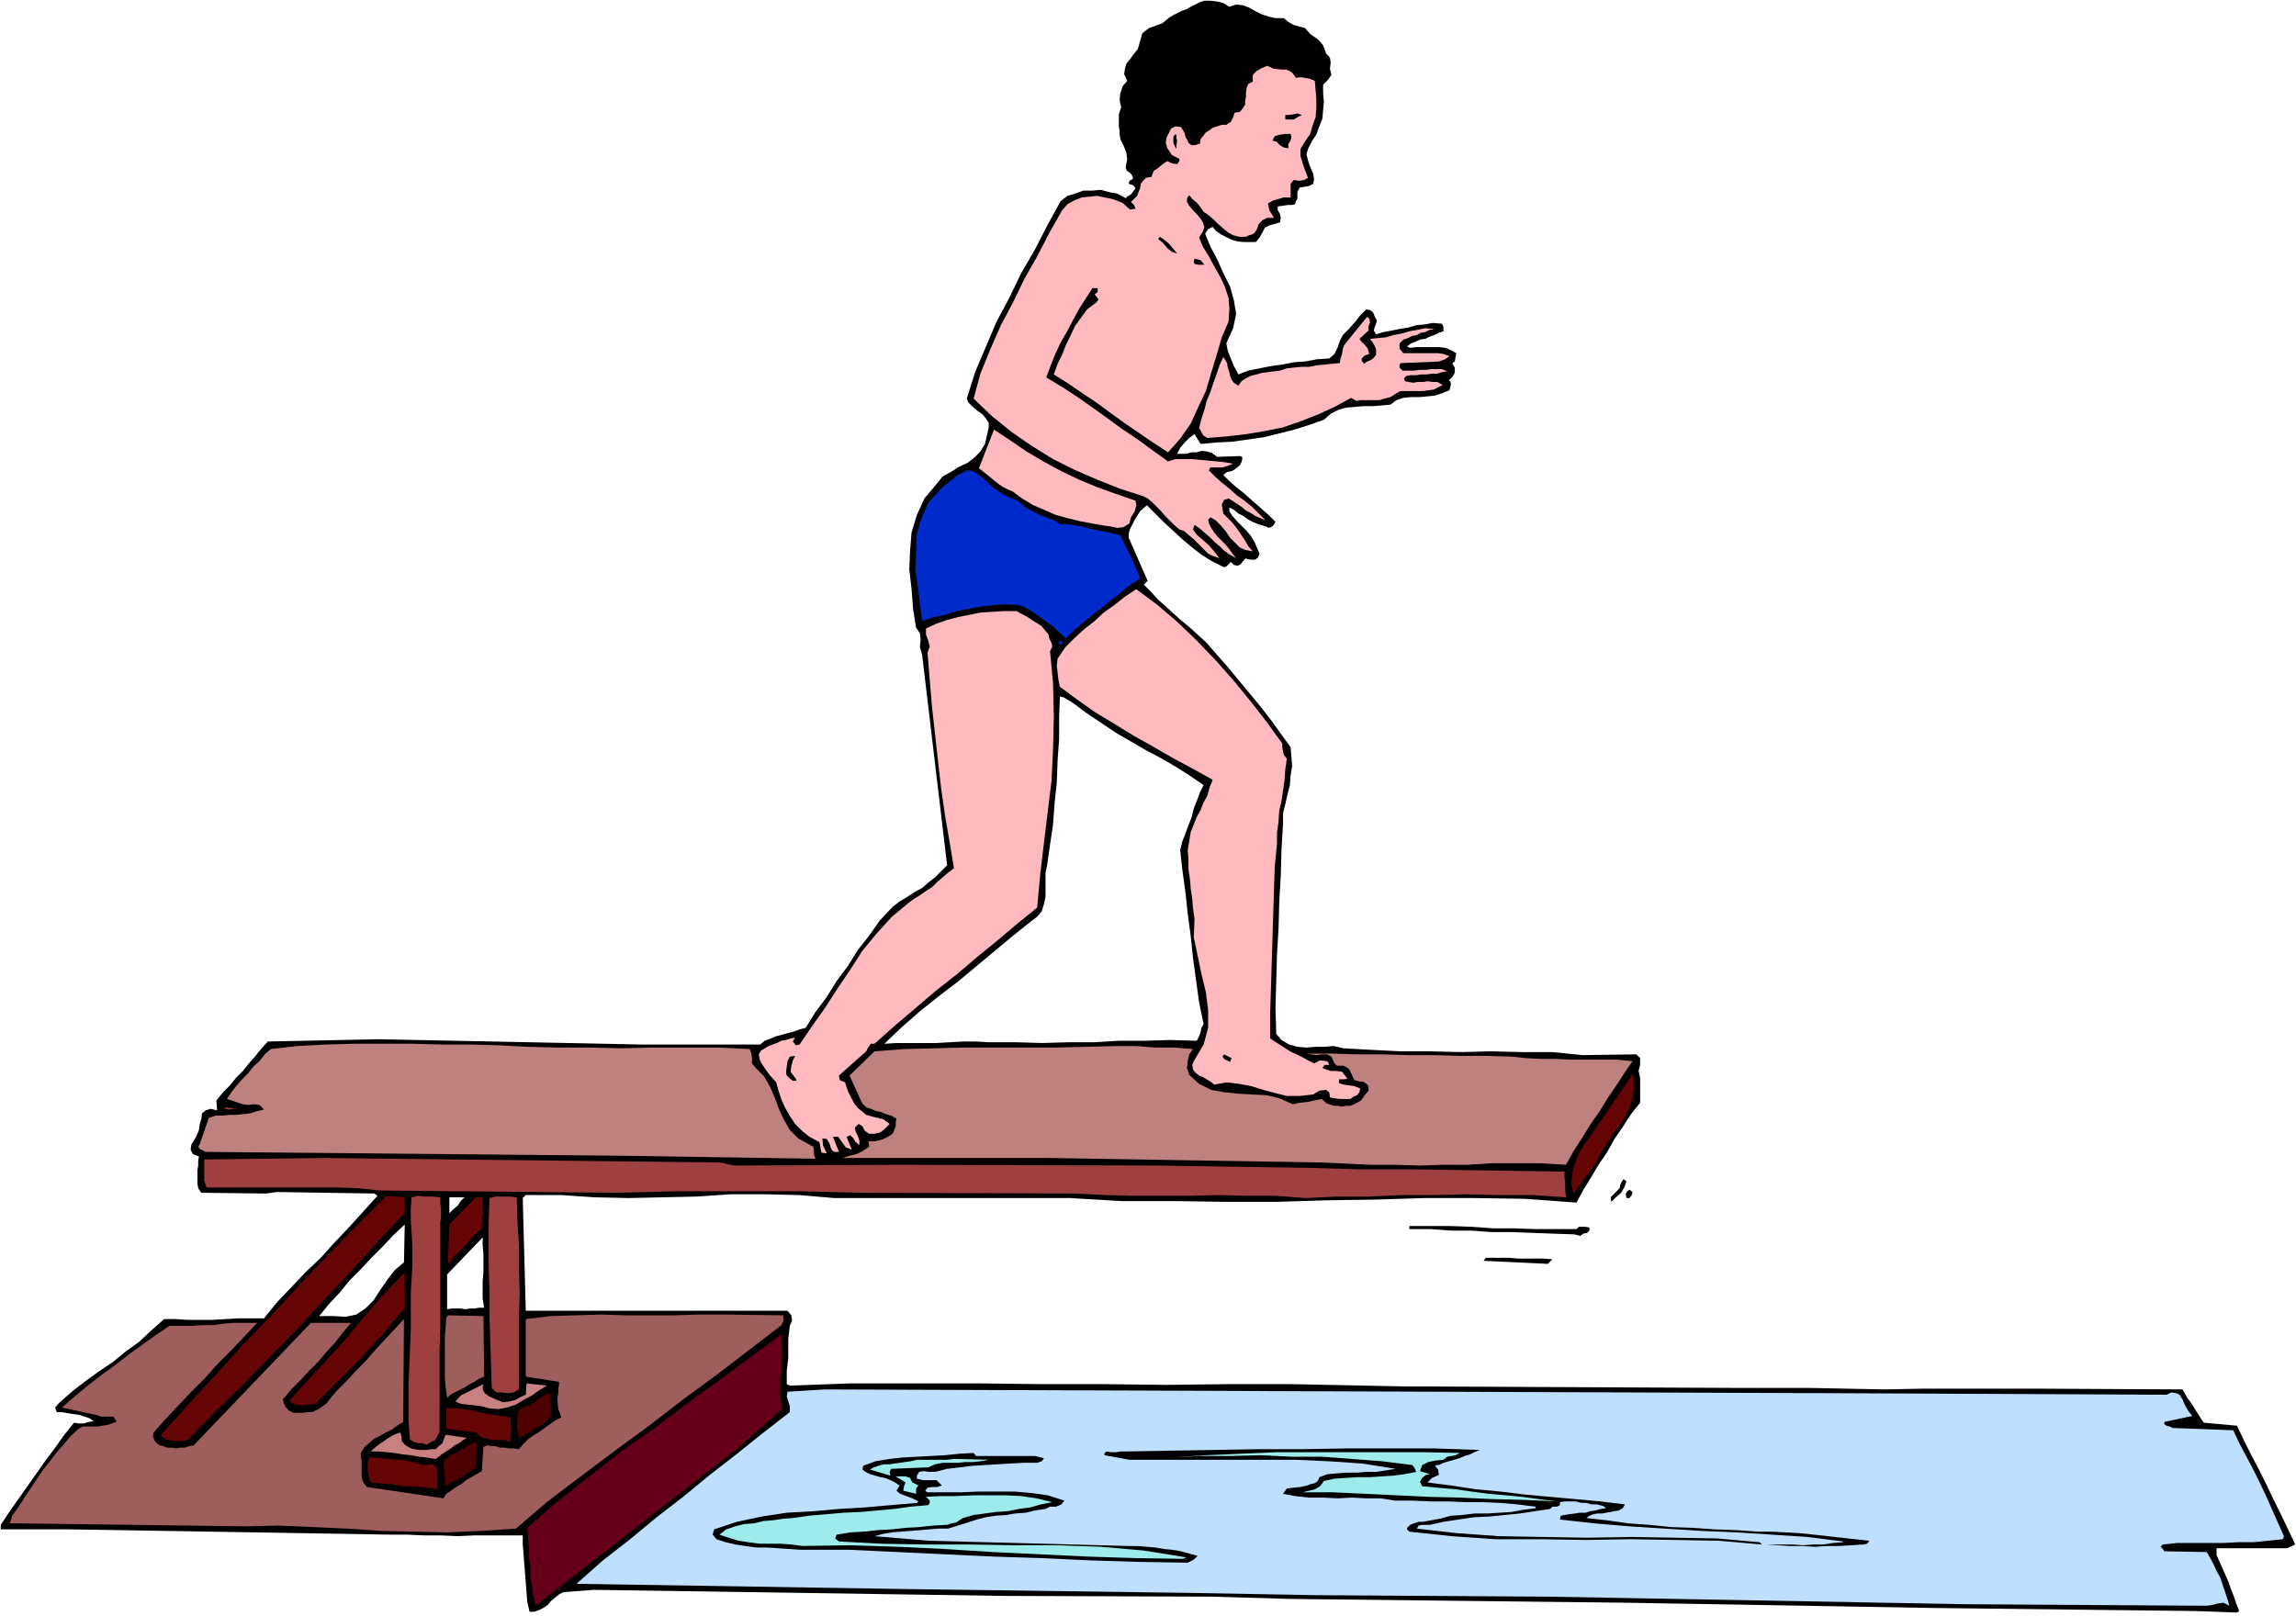
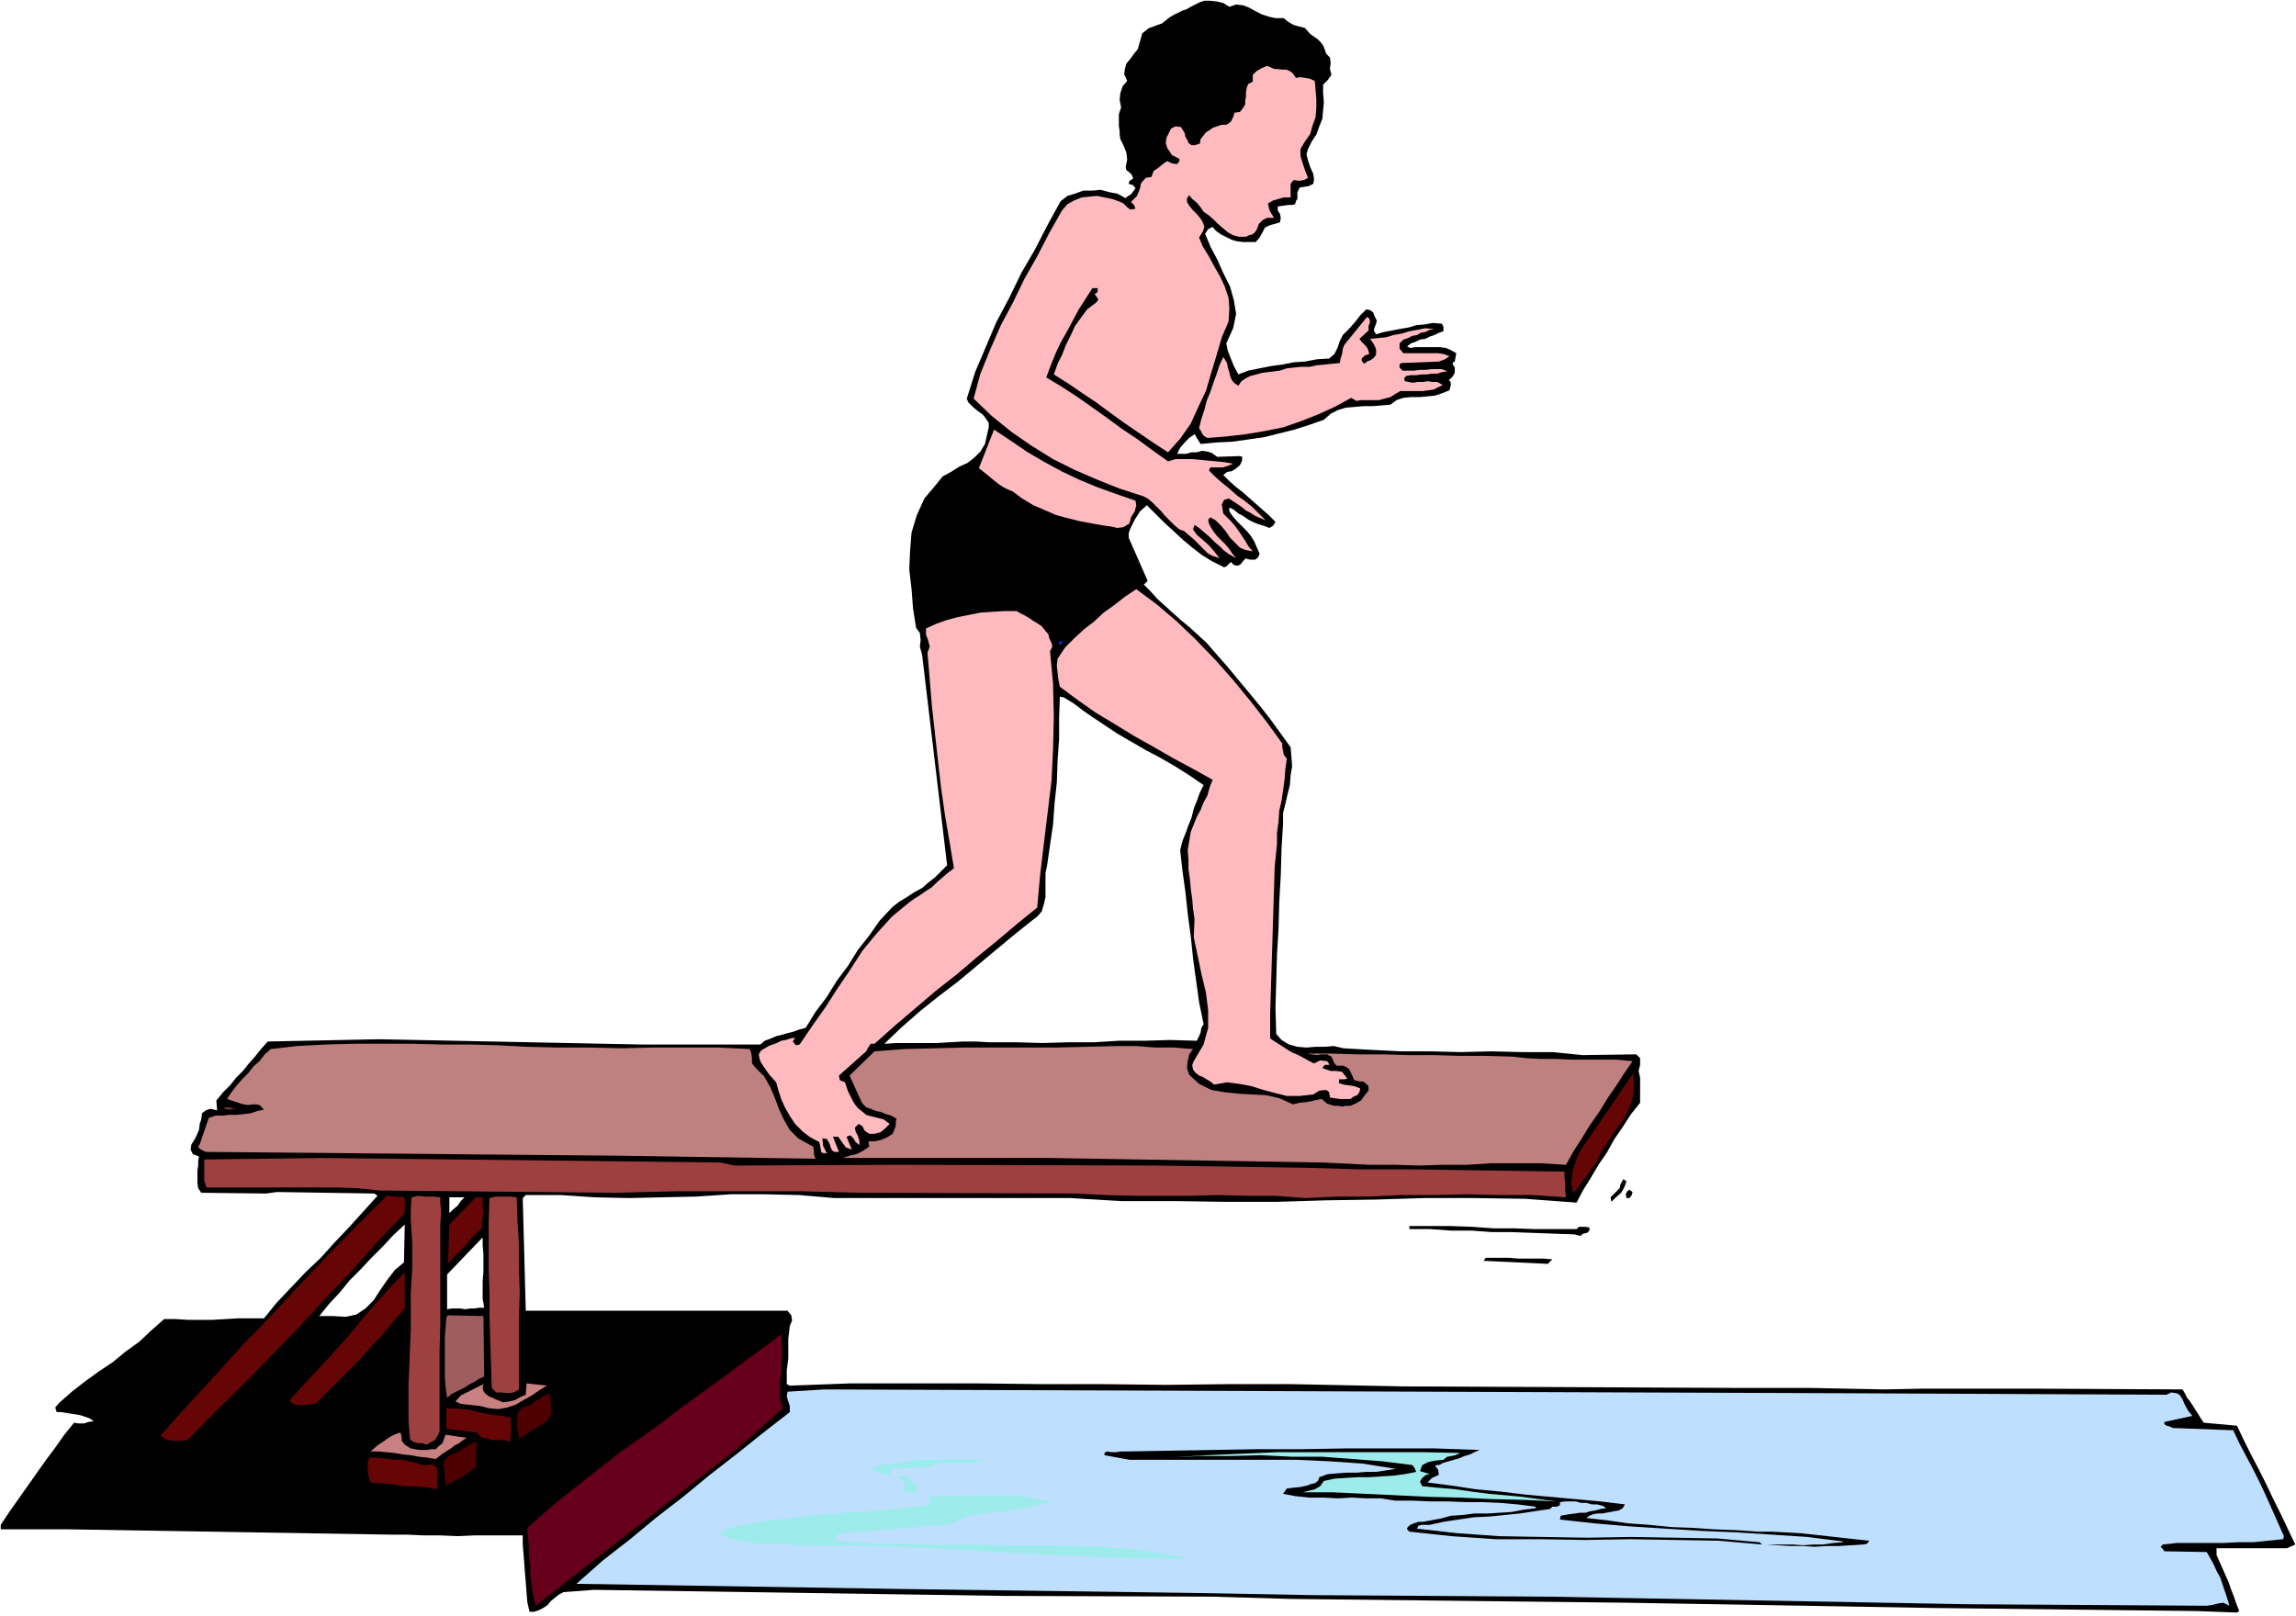
<svg xmlns="http://www.w3.org/2000/svg" fill-rule="evenodd" height="345.188" preserveAspectRatio="none" stroke-linecap="round" viewBox="0 0 3035 2136" width="490.455">
  <style>.brush1{fill:#000}.pen1{stroke:none}.brush2{fill:#ffbabf}.brush3{fill:#002bcc}.brush5{fill:#650505}.brush6{fill:#9f4040}.brush7{fill:#9e5e5e}.brush9{fill:#c98080}.brush11{fill:#4e0000}.brush12{fill:#9eebeb}</style>
  <path class="pen1 brush1" d="m3023 2047 11-5-10-21-9-19-10-20-9-19-10-20-10-19-10-20-9-19-44-4-4-6-3-5-4-6-3-5-4-6-4-5-3-6-3-5-189-1h-155l-50 1-50-1-50-1h-99l-437-2-149-3h-82l-82 1-84-1h-83l-84-1h-166l-81 3-4-2v-18l1-8 1-8v-26l1-8 1-9 3-7-1-7-5-6H695l-4-149 4-4h46l45 3 45 1 45-1 45-1 45-3h45l45 1 47 4h312l16 1 18 1 16 1 18 1h71l66 1h67l65-2 66-1 65-2h66l67 1 68 5 9-17 10-16 10-17 11-16 10-18 11-16 11-17 12-15v-33l-2-9 2-8v-9l-5-5-71 1-40-4h-40l-41-1-40 1-41-1h-39l-39-2-36-2-13-3-12 1h-12l-12 1-12-1-11-3-10-6-7-8-1-35 1-35 1-35 2-34 1-36 2-35 1-35 2-33v-14l3-12 3-13 3-12 1-13 2-12-1-13-1-12-13-18-13-18-14-18-14-17-15-18-14-17-15-17-13-15-12-11-11-10-11-9-10-9-11-10-10-9-9-10-9-9 5-5-25-57v-6l2-6 3-6 3-6 7-11 9-8 11 11 12 12 12 11 13 12 12 10 13 10 13 8 16 8 3-1 3-3 3-3 4 4 5 1 4-2 3-4 4-4 1 1 5 1h6l4-3 2-5-4-9-3-7-5-8-5-6-7-7-6-6-6-7-4-6v-5l6 3 6 5 6 3 7 5 6 3 7 3 7 2 8 3 5-3 3-5-9-9-8-7-9-8-8-7-9-8-9-7-9-8-8-8 5-4 6-1 5-3 6-5 2-4 1-3v-4l-3-1-30 1-7-5-6-2-7-1-7 2h-7l-7 2h-12l4-8 6-7 6-6 7-5 8 13 21-2 21-1 21-3 21-3 20-5 20-5 19-6 20-7 9-8 10-5 10-3 12-1 11-1h12l12-1 12-1 8-6 9-3 10-1h12l10-1 10-1 9-3 10-4 1-4 1-4-1-4-2-1 5-5 3-5v-7l-3-5 1-2 2-1 2-11-7-4-7-3-8-1h-32l-7 1-4-2 5-4 6-2 6-3 7-1 6-3 6-2 6-3 6-2v-6l-2-4-12-1-11 2-11 1-10 3-12 2-10 2-11 2-10 3-3-5 1-4 2-5 1-4-3-6-2-5-4-3-5-1-8 8-7 9-8 9-8 8-4 8-3 9-4 8-7 6-16 1-16 3-15 1-15 3-15 2-15 3-15 3-13 5-6-11-4-10-4-10-2-10 9-20 4-19-3-18-5-18-9-18-8-18-9-17-7-17 4-6 6-3 4 5 7 5 6 3 8 4 7 2 8 1h17l5-6 4-7 3-6 6-3 7-2 7-2 1-6-1-5-3-5v-5l14-2h5l4-1 1-4 2-3v-9l3-6 12-2 6-3 1-6-1-7-4-9-3-9-2-8 2-7 5-10 6-9 4-11 4-10 1-11 1-11-1-12v-11l6-6 5-7-2-8 1-8-1-7-5-5-2-6-2-5-4-5-3-3-10-7-7-8-8-2-7-2-7-4-6-5h-11l-9-2-9-3-8-4-9-5-8-3-9-1-9 3-8-5-8-2-9-1h-8l-6 2-6 3-6 3-5 3-6 2-6 3-6 3-5 3-5 4-5 4-6 2-5 2-6 2-4 3-5 4-2 7-2 7-2 7-5 6-5 7-5 6-2 7-1 7 4 9-6 7-3 9-1 9 2 10-3 9v16l1 6v5l1 6 4 8 4 10 1 9-2 10 1 4 4 3 3 3 2 5-3 2-2 1-1 4 3 1 3 1 3 4-3 4-3 4-5 3-2 2-11-6-11-2-11-3-11 1h-12l-11 4-10 3-9 7-17 31-17 33-18 31-16 33-17 32-14 33-14 33-11 35 2 5 6 6 6 5 7 5 4 5 4 6v6l-2 9-3 13-6 10-8 8-9 7-11 5-11 7-11 6-8 10-16 19-10 22-7 23-2 25-1 24 3 26 2 26 4 25 5 7 1 9-1 9 3 11 33 278-8 8-8 8-9 7-8 7-11 6-9 6-10 6-9 7-17 18-14 20-15 19-13 21-15 20-13 21-15 20-13 21-8 2-8 3-8 2-7 2-8 2-7 3-8 3-6 5H849l-348-7-147 3-9 10-8 10-8 9-8 10-9 9-8 10-9 9-9 11 1 13-9-2-6 2-5 4-1 8-2 6-1 8-3 7-3 6-4 6-1 7 3 6 8 3-1 6v6l-1 6v18l1 6 4 6 86 1 14-2 129 2 4 3-19 21-19 21-19 20-18 20-20 19-19 20-19 20-17 21h-34l-17 1-17 1h-33l-16-1h-15l-17 15-16 15-18 13-17 14-18 12-18 13-18 14-17 15-5 6 2 6h6l6 1 6 1 7 1 6 1 6 2 6 2 6 4-7 1-6 2h-7l-6-1-13 16-12 17-12 16-12 17-12 17-12 17-12 17-12 18v6h90l425 7h22l22 1h22l23 1 22-1h64v12l1 12 1 13 1 13 1 12 1 13 1 13 3 13h6l6-2 6-3 6-4 4-5 6-5 5-4 6-3 40-3 542 8 276 1 102 3 443 5 409 7 345 4 55 2 3-2-4-10-3-9-4-10-3-9-4-9-4-9-4-9-4-9v-9h93zm-1660-829 8-6 6-7 3-10 2-9v-32l2-9 4-28 4-27 2-28 3-28 1-29 2-28v-29l1-27 5 1 5 3 5 3 6 4 9 7 10 7 18 12 18 12 19 11 19 11 19 10 19 11 19 12 19 13-5 10-4 11-4 10-3 12-4 10-4 11-4 10-3 12 3 27 4 29 3 28 4 30 3 29 4 29 4 29 6 29-3 5-1 6-2 5-3 6-36-1-33 1h-34l-33 2h-34l-34 1-35-1h-35l-18-1h-17l-18 1-17 1h-53l-16 1 23-22 24-21 25-20 25-19 24-20 24-20 24-20 25-20zm-769 365h20l-5 5-4 6-6 5-5 5v-21zm-60 86-12 10-10 13-9 13-9 14-11 11-12 8-14 3-17-1h-18l13-16 14-15 13-16 15-15 14-15 15-15 14-15 15-14-1 50zm57 62v-46l47-49v10l1 12v24l-1 12v23l2 12h-7l-6 1h-6l-6 1-6-1h-12l-6 1z" />
  <path class="pen1 brush1" d="m1650 18 5 4 7 4 8 1 8 1h7l7 2 5 4 6 8 6-3 5 1 4 3 5 4 3 4 4 4 5 3 6 3 1 5 2 6 2 4 5 5v9l-2 10-1-6-3-7-5 2-1 5-3 3h-5l-7-5-8 2-6-4-4-6-5-4-6 4-7-2-5-2-5-3-5-1-4 4-5 4-5 2-5 3-5 2-3 4-1 5 2 8-8 2-3 6-1 5 2 7v5l-1 5-4 3-7 2-4 5-2 5-3 4-5 3-9-2-5 3-5 4-6 2-3 3v5l-1 5-4 2-4-7-2-7-4-7-7-3-10-1-6 4-6 5-4 8-3 5v14l1 8-1 6-1 6-6 4-8 3-1 6-7 3-5-2-3-3-3-4-3-2 2-7v-7l-2-8-1-6-6-7v-14l-2-6v-6l1-6v-5l1-5v-11l2-10 4-6 3-6V86l2-6 4-6 8-4 1-9 3-7 4-6 8-4 7-4 8-5 7-5 10-2 7-7 9-3 9-3 8-6 7-1 7 2 7 1 8 3 6 1 8 2h7l8 1z" />
  <path class="pen1 brush2" d="m1713 103 6-1 6 1 6 1 7 3 1 12 1 12v12l-1 12-4 11-3 11-7 10-6 10v9l3 10 3 9 4 10-5 3-7 1-7-1-4 5v18h-9l-7 2-7 2-7 4 2 9 6 10h-9l-6 3-5 5-3 8-3 4-3 2-4 1-4 2h-9l-8-2-7-4-6-5-7-6-6-6-7-6-6-4-4-6-5-6-6-5-4-5-3 4v5l3 5 5 6 5 5 5 6 3 5 2 6-2 6-5 8 5 12 8 13 7 13 8 14 6 13 5 15 1 14-1 17-9 21-7 24-7 23-7 24-10 21-10 22-14 20-16 18-20-13-19-13-19-13-18-13-19-14-18-12-19-13-19-12 5-14 6-12 5-13 6-12 6-13 8-11 8-11 12-9 3-4-2-3-3-4 4-3v-5h-7l-9 14-9 14-8 15-8 15-8 14-7 15-6 15-6 16 20 12 20 13 20 14 21 15 19 14 21 14 19 14 21 15 10-3h22l11 1 10 1 11 1 10 1 12 2-7 3-7 2h-16l-2 4 8 8 9 8 10 8 10 9 10 7 10 8 9 9 9 9-7-3-7-3-6-4-6-3-6-5-6-4-6-4-5-3-6 2-3 6 2 12 5 5 6 6 5 6 5 7 4 6 4 6 4 7 6 7-10-2-7-3-7-7-6-6-6-9-6-7-7-7-7-4-3 3 1 5 3 6 4 6 4 5 6 6 5 5 5 6 4 6 5 6-9-5-7-5-6-6-6-5-7-7-7-6-7-6-6-4-2 6 5 7 7 6 9 8 7 8 7 9-9-3-6-3-6-6-6-6-7-7-6-5-7-6-6-2-7-6-6-6-6-6-5-6-6-6-6-6-6-5-6-3-31-10-30-12-30-13-28-14-29-18-26-18-26-21-24-23 9-33 13-32 14-32 16-30 15-31 17-30 16-31 17-30 7-8 9-5 10-4 10-1 10-1 10 2 10 2 11 4 4 2 5 5 4 3 7-1-2-5-4-4 4-4 4-4 2-5 2-5 1-6 3-4 4-4 7-1 3-8 6-4 6-5 6-4 6 3 7 1 3-4v-3l-6-3-4-2-3-5-3-4-2-7 1-7 3-6 3-6 6-3 7 1 2 3 3 5 1 5 3 5 1 3 4 3h4l7-2 1-6 4-5 3-4 5-3 4-3 6-2 6-2h6l6-4 3-6 2-6 7-1 4-5 3-5v-5l1-5v-6l1-6 2-5 6-3v-9l5-5 7-4 7-3 9 4 11 1h5l5 2 4 3 4 6z" />
-   <path class="pen1 brush1" d="m1721 152-6 3-5 3h-11v-6h5l6-1 5-1 6 2zm-15 25 1 4-1 5-3 4v6l-6-1-5-3-5-5-5-1 3-6 7-2 7-1h7zm-151 1v4l1 5-1 5v5l-4-8v-8l2-3h2zm1 157-7-2-6-5-6-7-6-5 2-3 6 4 6 5 5 6 6 7zm36 15h-8l-5-1-1-3 1-4 8 2 5 6z" />
  <path class="pen1 brush2" d="m1809 437-12 11 3 4 5 5 3 4 2 7-6 2-4 4v3l3 4 4-3 5-2 4-3 3-4v-7l-2-5-3-5-3-4 10-1 11-1 10-3 11-2 10-3 11-2 10-2 12 1-6 1-6 3-6 1-5 3-6 1-6 3-6 2-5 5v7l5 6h46l7 1 8 3-6 4-8 3-50 2-2 2v4l4 4h15l8-1h8l7-1h14l7 3-7 1-6 2h-7l-7 1h-7l-7 1h-7l-6 1-3 3 1 4 5 1 6 1 6-1h7l6-1 7 1h6l7 4-6 3-6 3-7 1-7 1h-30l-7 4-6 4-8 2-7 2h-24l-6 1-7-4-22 12-22 10-23 9-23 8-25 5-24 4-26 3-25 2-5-3-2-3-2-4-2-3 3-12 4-12 3-12 5-12 4-12 4-11 4-12 5-11 2 3 3 5 1 6 2 6 1 5 2 5 3 4 6 4 4-6 6-4 6-3 8-2 7-2 8-1 8-1 8-1 9-3 9-1 10-1h11l9-2 11-1 9-1 11-1 1-6 2-6 1-7 2-5 30-37 3 2 1 5-2 5v6zm-308 225 1 6-2 8-5 8-2 8-8 5-8 1-9-2-8-1-17-3-16-3-16-4-15-4-16-7-14-6-15-9-12-9-7-3-6-3-6-4-5-4-11-9-10-8 20-51 21 14 22 15 22 13 24 13 23 11 24 10 25 9 26 9z" />
-   <path class="pen1 brush3" d="m1284 622 7 4 7 5 7 6 7 7 7 5 8 5 8 4 9 3 6 5 6 5 7 4 8 4 7 3 8 3 8 3 8 5h10l10 2 9 1 10 3 9 2 10 2 10 2 11 3 3 6 4 8 3 6 4 8 3 7 3 7 3 7 3 8-14 9-12 10-13 10-12 10-12 9-12 10-12 10-11 11-8-7-7-7-8-6-7-5-8-6-8-5-8-5-8-3-18-1-16 1-17 2-16 3-16 3-15 5-15 3-15 5-3-23-3-23-3-23 1-23 1-23 6-21 9-20 15-17 9-8 10-8 5-4 6-3 6-3h6z" />
  <path class="pen1 brush2" d="M1695 983v5l1 5 1 5 4 5-2 14-1 14-2 14-2 14-3 13-1 15-2 14v15l-3 30-1 32-1 32-1 33-1 32-1 33-1 32v33l6 4 8 5 6 4 8 5 7 3 8 4 7 4 8 4 8-4 9 1 2 2 1 3h-6l-3 4 5 2 6 2h7l8 1 7 9-4 1h-7v5l6 2 7 1 7 1 8 3-1 5-3 4-5 2-4 3h-14l-7-1-6-1-1-7-4-3-9 1-8 5-18 2h-17l-16-4-15-4-16-5-16-3-16-2-17 3-5-4-5-3-5-3-5-2-5-4-3-4-1-6 2-5 13-22 6-22v-24l-3-23-6-25-5-24-5-24 1-24-2-14-1-12-2-14-1-12-2-14v-13l-1-12 2-12 2-12 4-10 4-10 5-9 4-10 5-9 3-11 4-10-27-15-26-14-26-15-25-14-26-16-25-15-24-17-23-17-2-10-1-9-1-9 1-9 10-15 12-12 13-12 13-10 13-12 14-10 14-11 15-10 27 20 27 23 25 24 26 27 23 26 23 28 21 27 21 29zm-309-144 1 5 3 6 1 5-3 6 4 43 1 44-1 42-2 42-5 41-5 41-5 42-4 44-26 21-26 22-27 22-27 23-28 22-27 23-27 23-27 24h-5l-2 3-2 3-2 4-36 32 1 6 7 3 2 6 2 6 3 6 3 6 3 5 4 5 5 4 6 5 7 2 8 2 8 2 8 6-6 6-6 5-8 2h-7l-6-4-3-6-5-3-5 5 1 5 3 6 2 6v6l-5-4-3-5-4-4-5 2 7 17-8-3-5-7-5-7h-7l8 20h-6l-3-2-2-4-1-4-4-7-6-1 1 10 5 10-7-1-1-4-1-6-1-4-13-7-9-7-10-10-6-9-7-12-5-11-4-12-3-11-9-10-7-10-4-6-2-5-1-6 3-5 10-6 11-4 6-3 6-1 6-2 6-1-3 5 4 5 5-1 17-25 17-24 16-25 17-25 16-25 19-23 20-22 23-19 7-5 8-5 7-5 8-5 7-7 7-6 7-6 8-6-6-36-6-35-5-35-4-35-4-36-4-36-3-36-3-36 3-8-2-8-3-8v-8l13-6 14-5 15-4 15-3 15-3 15-1 16-1h17l5 3 6 3 5 3 6 4 5 3 6 4 4 5 5 6z" />
  <path class="pen1 brush3" d="m1401 853-2-5h7l-5 5z" />
  <path class="pen1" d="m991 1387 2 5 1 7v7l5 6 11 11 8 14 6 14 6 16 6 13 8 14 11 11 16 9 4 2 1 6v5l2 5-263-4-543-5-4-2-4-2-2-3 2-3 12-35 9-3h9l9-1h10l9-1 9-1 9-3 9-2-6-6-7-1-8 1-7-1-21-7 6-9 7-9 7-8 8-8 7-9 8-7 7-9 8-7 35-4 38-2 37-1h77l38 1h38l37 1 38 2 41 1h42l43 1 42-1h85l42 2zm586 0-5 7-2 9-1 9 3 9 13 12 16 8 17 3 19 2 18 1 19 1 17 4 18 8 9-2 10-1 9-2 10-2 7 6 9 3h5l6 1 5-1h6l7-3 7-4 5-7 5-6v-6l-3-3-4-3h-4l-8-2-3-7-4-8-7-4h-9l-3-3-1-2-3-7-6-3h-7l-6 1-8-1-5-1h33l33 1h34l34 1h34l34 1h34l35 1 18 2 19 1h20l21 1h60l21 2-11 16-11 17-11 16-11 18-12 17-11 18-11 17-10 18-34-2h-65l-31 2h-32l-32 1-33-1h-33l-61-3-60-1-61-1-60-1-61-1-60-1-60-1h-273l9-3 9-2 8-4 9-6-1-7h8l9-2 7-3 8-5 2-5 2-5v-5l1-5-7-4-7-2-7-3-6-1-7-3-6-2-5-5-3-6-14-31 33-32 39-3 40-1 40-1h121l40-1 41-1h25l12 1 13 1h25l12 1 13 1z" style="fill:#bf8080" />
-   <path class="pen1 brush1" d="m1628 1399-1 2-1 3-4-2-4-2-2-3 2-3 10 5zm-577-3-3 6-2 8-1 7 6 8 1 1 1 3h-5l-4-3-4-4-1-4 1-8 1-7 3-6 7-1z" />
  <path class="pen1 brush5" d="m2110 1537-30 41-3-12 1-10 1-9 3-9 3-9 5-9 5-8 6-8 58-85 1 17-2 16-5 15-8 15-10 13-9 14-9 13-7 15z" />
  <path class="pen1 brush6" d="M314 1466h-6l-5 1-5-1-2-2 18 2zm657 75 218-1 339 1 67 1 67 1 67 1 68 2h67l68 1 67 1 69 1v7l1 9v9l1 9-44-3h-43l-44-1-43 1h-43l-43 2h-42l-42 2-40-3h-38l-38-1-36 1h-75l-38-1-38-2-285-1-40-1-40-1H895l-41 1-39 1-313-3-29-3-28-1H273l-3-9v-28l158-2 524 6 19 4z" />
  <path class="pen1 brush1" d="m2150 1562-3 8-4 7-7 6-6 6-1-6 4-4 4-4 4-4 1-5 2-4 2-3 4 3zm8 14-1 4-3 4h-4l-1-5 2-4 3-2 4 3z" />
  <path class="pen1 brush5" d="m535 1604-36 38-35 39-35 37-35 38-36 37-36 37-37 36-37 38-10 1h-10l-9-2-7-5 36-40 36-39 36-40 38-39 37-40 38-40 39-40 39-39 24 2v21z" />
  <path class="pen1 brush6" d="M582 1583v8l1 9v8l-1 8v137l-1 34v106l-3 6-3 5-6 3-5 3-6-2h-6l-6-2-4-3-2-24v-48l1-24 1-25 1-24v-49l1-17 1-16v-31l-1-16-1-16v-15l1-15 9-2 9 1h10l10 1zm101 0 1 31 2 32v32l1 32-1 30v97l-7 4-8 1-8-1h-7l-6-6-1-33-1-31-1-32v-30l-1-32v-62l1-31 8-2h19l9 1z" />
  <path class="pen1 brush5" d="M638 1583v9l1 11-1 5v6l-1 5v5l-6 5-6 6-5 6-5 6-6 6-6 6-6 6-5 6 2-52 35-36h9z" />
  <path class="pen1 brush1" d="m2084 1625 3-3h9l5 1v4l-3 3-5 1-4 3-8-2-29-1-27-1-27-1h-26l-27-2h-27l-28-2h-27v-4h55l28 1 28 2h27l27 1h56zm-32 40-6 6-85-4 3-4h31l12 1h33l12 1z" />
  <path class="pen1 brush5" d="m535 1730-15 17-14 17-15 16-14 16-15 15-15 15-15 15-15 15-9 1-9 1-9-1-6-3v-4l19-21 19-20 19-21 19-21 18-22 19-22 19-21 19-20v48z" />
-   <path class="pen1 brush7" d="m1035 1739 1 6-3 7-43 33-43 33-45 33-44 34-45 33-44 33-45 34-42 36-45 3-45 2-45-1-44-1-45-3-44-2-45-2-44 1-312-4 3-10 6-8 6-9 5-8 8-12 8-12 8-12 9-11 9-12 9-10 9-11 11-10 5-3h20l6-1 7-1 6-2 6-2-4-7h-16l-6-2-46-10 17-15 17-14 18-14 18-13 18-14 18-13 18-13 18-12h29l14-1h15l14-2 14-1h30l-17 18-17 18-18 18-17 19-18 18-17 18-17 18-16 18-1 5 2 5 2 3 5 4 5 1 5 2h6l6 1 5-1h6l6-2 6-1 155-162h53l-11 13-10 13-12 13-11 13-12 12-11 12-12 12-11 13 1 5 3 6 4 4 6 3h12l6-1h7l10-5 9-7 12-15 13-13 13-14 13-13 12-14 13-14 13-14 13-14-1 136-8 5-7 5-8 4-7 4-8 4-6 5-7 6-5 8v5l1 6v19l1 6 2 4 4 5 101 15 4-6 6-4 7-5 7-4 6-5 7-4 7-4 7-4 2-32 5-2 6 1h5l6 2h6l6 1h6l7 1 6-7 6-6 7-5 8-5 7-5 7-5 7-5 8-4-4-11-1-10v-6l1-5v-6l1-5v-4l-44-7v-76l33-4 33-1 33-1 33 1h64l33-1h34l77 1z" />
  <path class="pen1 brush7" d="m640 1820-7 3-6 4-6 3-6 4-6 3-6 3-6 3-6 5-2-14-1-13v-53l1-13 1-13 2-3 47 1 1 80z" />
  <path class="pen1" style="fill:#66001a" d="m1035 1862-60 53-267 208-3-13-2-13-2-13v-13l-2-13v-13l-1-13-1-12 40-35 42-33 42-33 43-30 42-32 43-31 42-31 42-31v12l1 12-1 12v13l-2 12v24l4 13z" />
  <path class="pen1 brush9" d="m723 1832-10 6-10 7-11 6-10 6-12 4-11 2-12-1-12-3-9-1-9-1-8-1-7-3 7-8 10-5 10-5 10-5-1 5 1 4 2 3 5 4 9 4 10 4 8-1 8-2 7-4 7-3 1-15 27 3z" />
  <path class="pen1" style="fill:#bfdfff" d="m2430 1842 434 2 6-3 7 1 4 2 4 6 2 5 3 6 3 5 5 6-37 8v3l3 2 4 1 4 2 80 3 8 17 9 17 9 17 9 18 8 17 8 18 8 18 8 18-1 4-20 2-19 2h-20l-20 1h-61l-19 2-3 3 3 3 2 3 56 1 4 7 5 9 4 9 5 9 3 9 3 9 3 9 3 10-8-4-7 1-8 2-7 1-316-2-552-10-311-2-166-3-370-5-440-7 35-31 36-28 35-29 35-27 34-28 36-28 35-28 36-28v-8l-2-6-2-7 1-6 49-3 1074 4 266 1z" />
  <path class="pen1 brush11" d="M727 1842v3l1 6v5l1 6-1 9-5 8-37 23-1-7-1-6-1-7 1-6v-7l3-5 5-4 8-2 6-4 6-4 7-5 8-3z" />
  <path class="pen1 brush5" d="M675 1874v7l1 9-1 8-1 9-6-3h-18l-6-2-6-1-5-3-3-4-40-5v-27h10l11 1 10 1 11 3 10 2 11 2 10 1 12 2z" />
  <path class="pen1 brush9" d="m535 1910 3 2 5 3 5 1 6 1h11l5-1h6l4-4 5-4 2-6 2-5 28 4-5 3-5 4-6 3-5 4-11 7-9 7-12-2-10-1-11-2-10-1-12-2-10-1-11-1h-10l9-8 9-6 4-3 5-3 6-3 6-2 1 2 1 5v4l4 5z" />
  <path class="pen1 brush11" d="m629 1940-10 7-10 7-10 5-10 6-3-33 9-8 11-5 10-6 10-6h4l-1 33z" />
  <path class="pen1 brush1" d="m1956 1917-7 3-6 3-7 2-7 3-7 2-7 2-7 2-6 3h-3l-2 1 4 5 1 7-9 4-6 6 31 4 33 5 32 3 33 4 33 3 33 3 33 3 33 4-3 5-5 3-6 1-5 1-6 1-5 1h-6l-6 1-5 2-4 3 27 3 28 4 28 2 30 3 28 1 29 2 28 1 29 2h18l19 1 18 1 19 2 18 2 18 2 18 2 19 2-3 4-5 1-16 1-16 1h-16l-16 1-17-1h-16l-16-1-15-1h35l14 1 13-1h13l13-2 13-1v-1l-47-6-46-3-47-3-47-2-48-3-47-3-47-4-45-5 1-5 5-1 6-1 8-1 6-1h8l6-2 7-1 7-2 7-1-4-3-8-2h-7l-7-2h-7l-7-2h-14l-7 1v4l-4 2h-6l-3 3-20 3-20 3-20 2-20 2-21 1-20 3-20 3-18 4h-10l-5 1-2 4 53 6 56 4 57 1 59 1 58-1 58 1 56 1 56 5 3 3-57-5-58-1-59-1-59 1-60-1h-59l-58-4-56-6-3-3v-2l4-4 5-2 6-2h6l5-1 6-1 5-1 6-1 15-4 15-1 16-2h17l16-1 16-1 16-3 16-2v-2l-24-3-23-2-23-1h-23l-24-1h-23l-23-1h-23l-19-3h-19l-19-1-19 1-19-1h-19l-18-2-16-3 5-7 8-1 10-1 9-2 5-2 5-1 4-3 2-5 11-4 12-1 13-1h14l12-1h13l13-2 13-2-44-7-44-3-44-2h-220l-33-6v-3l3-2 6 1h6l7-1h7l58-1 58-1 58-1h58l58-1h117l60 2z" />
  <path class="pen1 brush12" d="m1930 1921-6 3-5 1-6 1-5 4-10 1-10 2-8 4-3 8 13 4-5 1-5 4-3 5 3 6 21 2 23 2 21 3 23 3 22 2 22 2 22 3 23 3-43-2-42-1-42-2-42-1-42-2-42-2-42-2h-40l8-2 8-2 7-4 5-7 14-3 15-1 16-1h16l15-1 16-1 15-2 15-3-2-5-3-4-40-5-39-3-40-3h-40l-41-2-39 1h-41l-39 2 46-3 47-2 48-2h192l49 1z" />
-   <path class="pen1 brush1" d="M1290 1925h78l12 3-3 4-6 2h-18l-18 1-17 1-16 1-17 1-16 2-17 2-16 4h-8l-7-1-6 1-3 5v4l8 2h18l7 7-6 2h-7l-6 1-3 4 3 2h45l23-1h47l23 2 21 3 22 7-4 5-7 3h-8l-6 3-14 2-12 3-14 1-12 2-14 1-13 2-12 3-12 4-26 8h-13l-12 1-12 1-12 1-13 1-12 1-12 2-11 3 71 6 266 7h11l12 1 11 1 12 2 11 1 11 2 11 3 11 3-5 5-8 4-65-1-64-2-64-3-63-2-64-3-63-3-64-3h-64l-15-1-15-1-15-1h-14l-15-2-13-2-13-3-12-4-5-6 2-7 30-10 33-7 33-5 35-2 34-3 34-2 34-3 35-3 2-2-8-4-8-3-8-3-5-4 4-7-6-4-6-3-7-3-6-1-7-2-7-2-6-3-4-3 1-5 16-6 18-3 18-2 19-1 18-1 19-1 19-2 19-1 3 4z" />
  <path class="pen1 brush5" d="M559 1937h5l6-1 4 1 4 5v27l-11-2-11-1-11-1h-11l-12-2-11-1-11-1-10-1-3-9-1-8v-9l2-7h8l9 1 9 1 9 1h9l9 2 9 2 9 3z" />
  <path class="pen1 brush12" d="m1307 1930-11 2-9 1h-11l-9 1h-21l-10 2-9 4-49 2-2 4 1 5-27-8 5-3 6-2 7-2h8l6-1 8-1 6-1 8-1 8-2h40l8-1h8l39 1zm-101 30 8 4-3 4v7l-17-4 1-6 2-5-13-8h13l6 2 3 6zm185 26-15 3-14 4-15 2-15 3-15 1-15 2-15 2-14 4-5 3-4 3-6 1-6 2-19 1-18 2-18 1-18 2-19 1-18 2-18 1-18 3-2 5 5 4 56 3 58 1h58l59 1h57l58 2 57 5 56 9-4 2-63-1-63-2-63-3-63-3-63-4-63-3-63-2-62 1-15-2-14-1h-28l-15-2-13-2-13-4-12-4 9-7 12-4 12-3 13-1 12-3 13-1 13-2 13-1 21-3 23-2 23-2 23-1 22-2 22-2 22-3 23-2 2-3v-3l-5-5 19-1h21l22-1h43l21 1 20 3 21 5z" />
</svg>